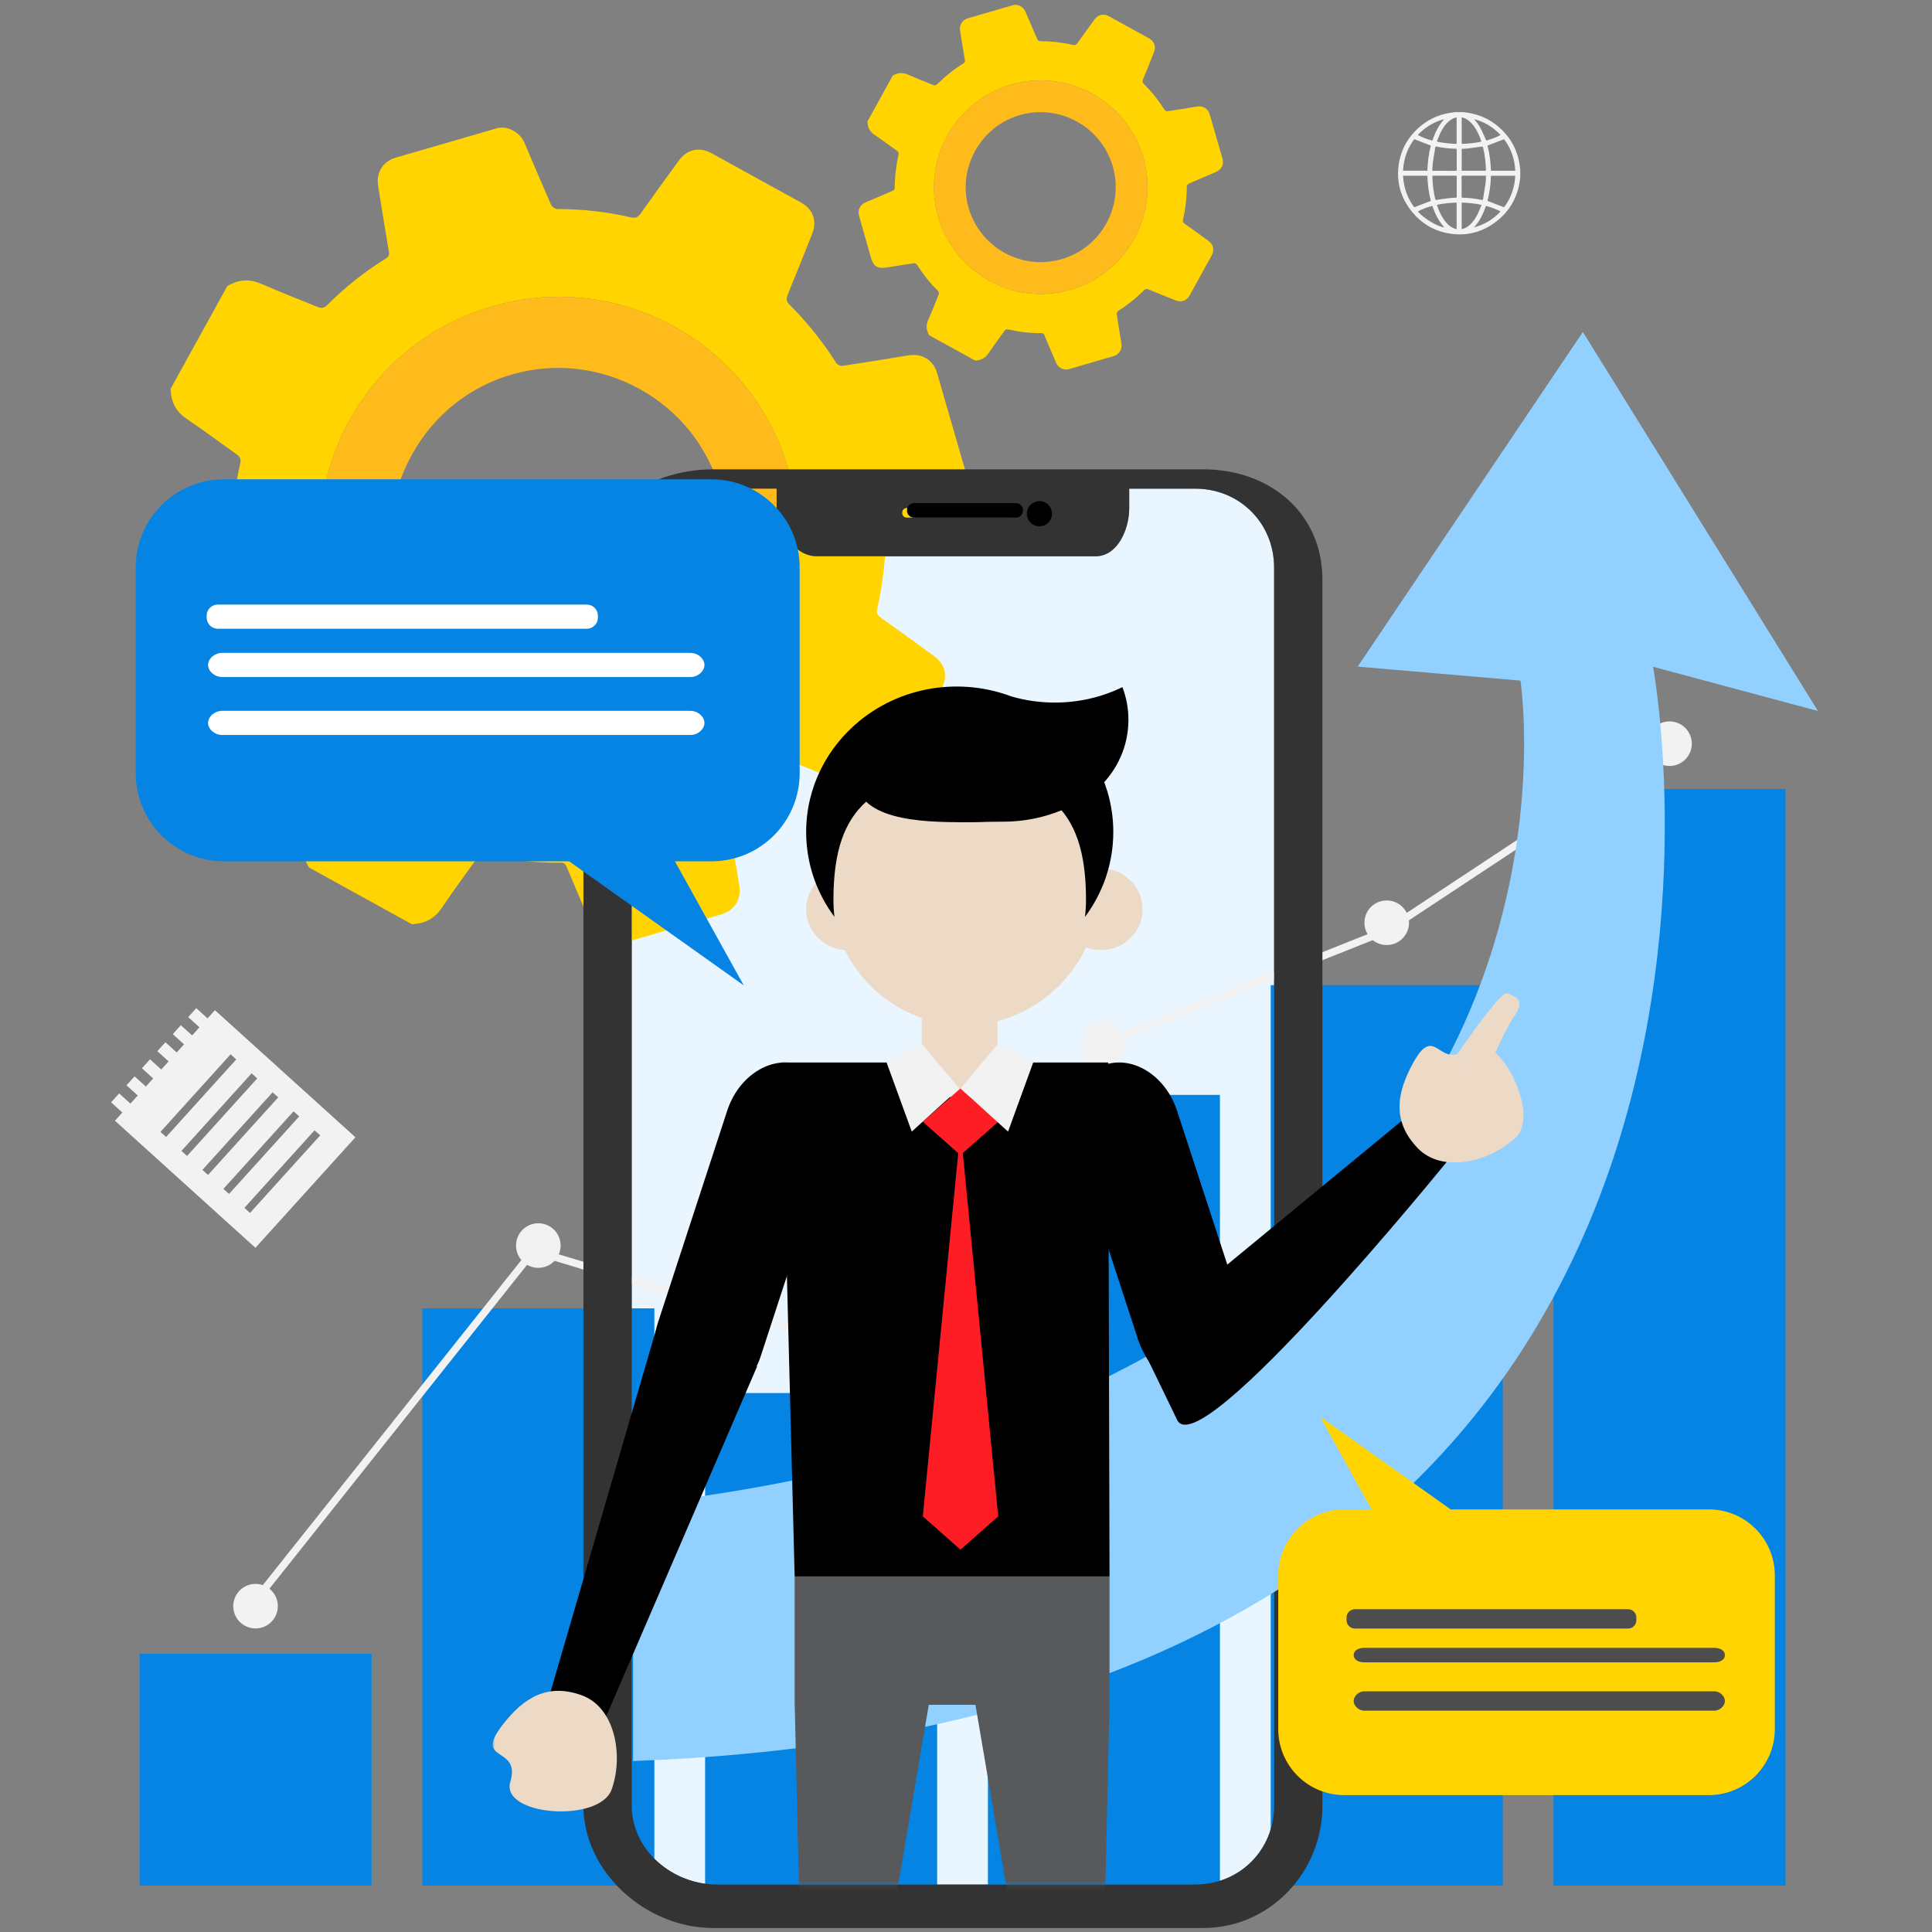
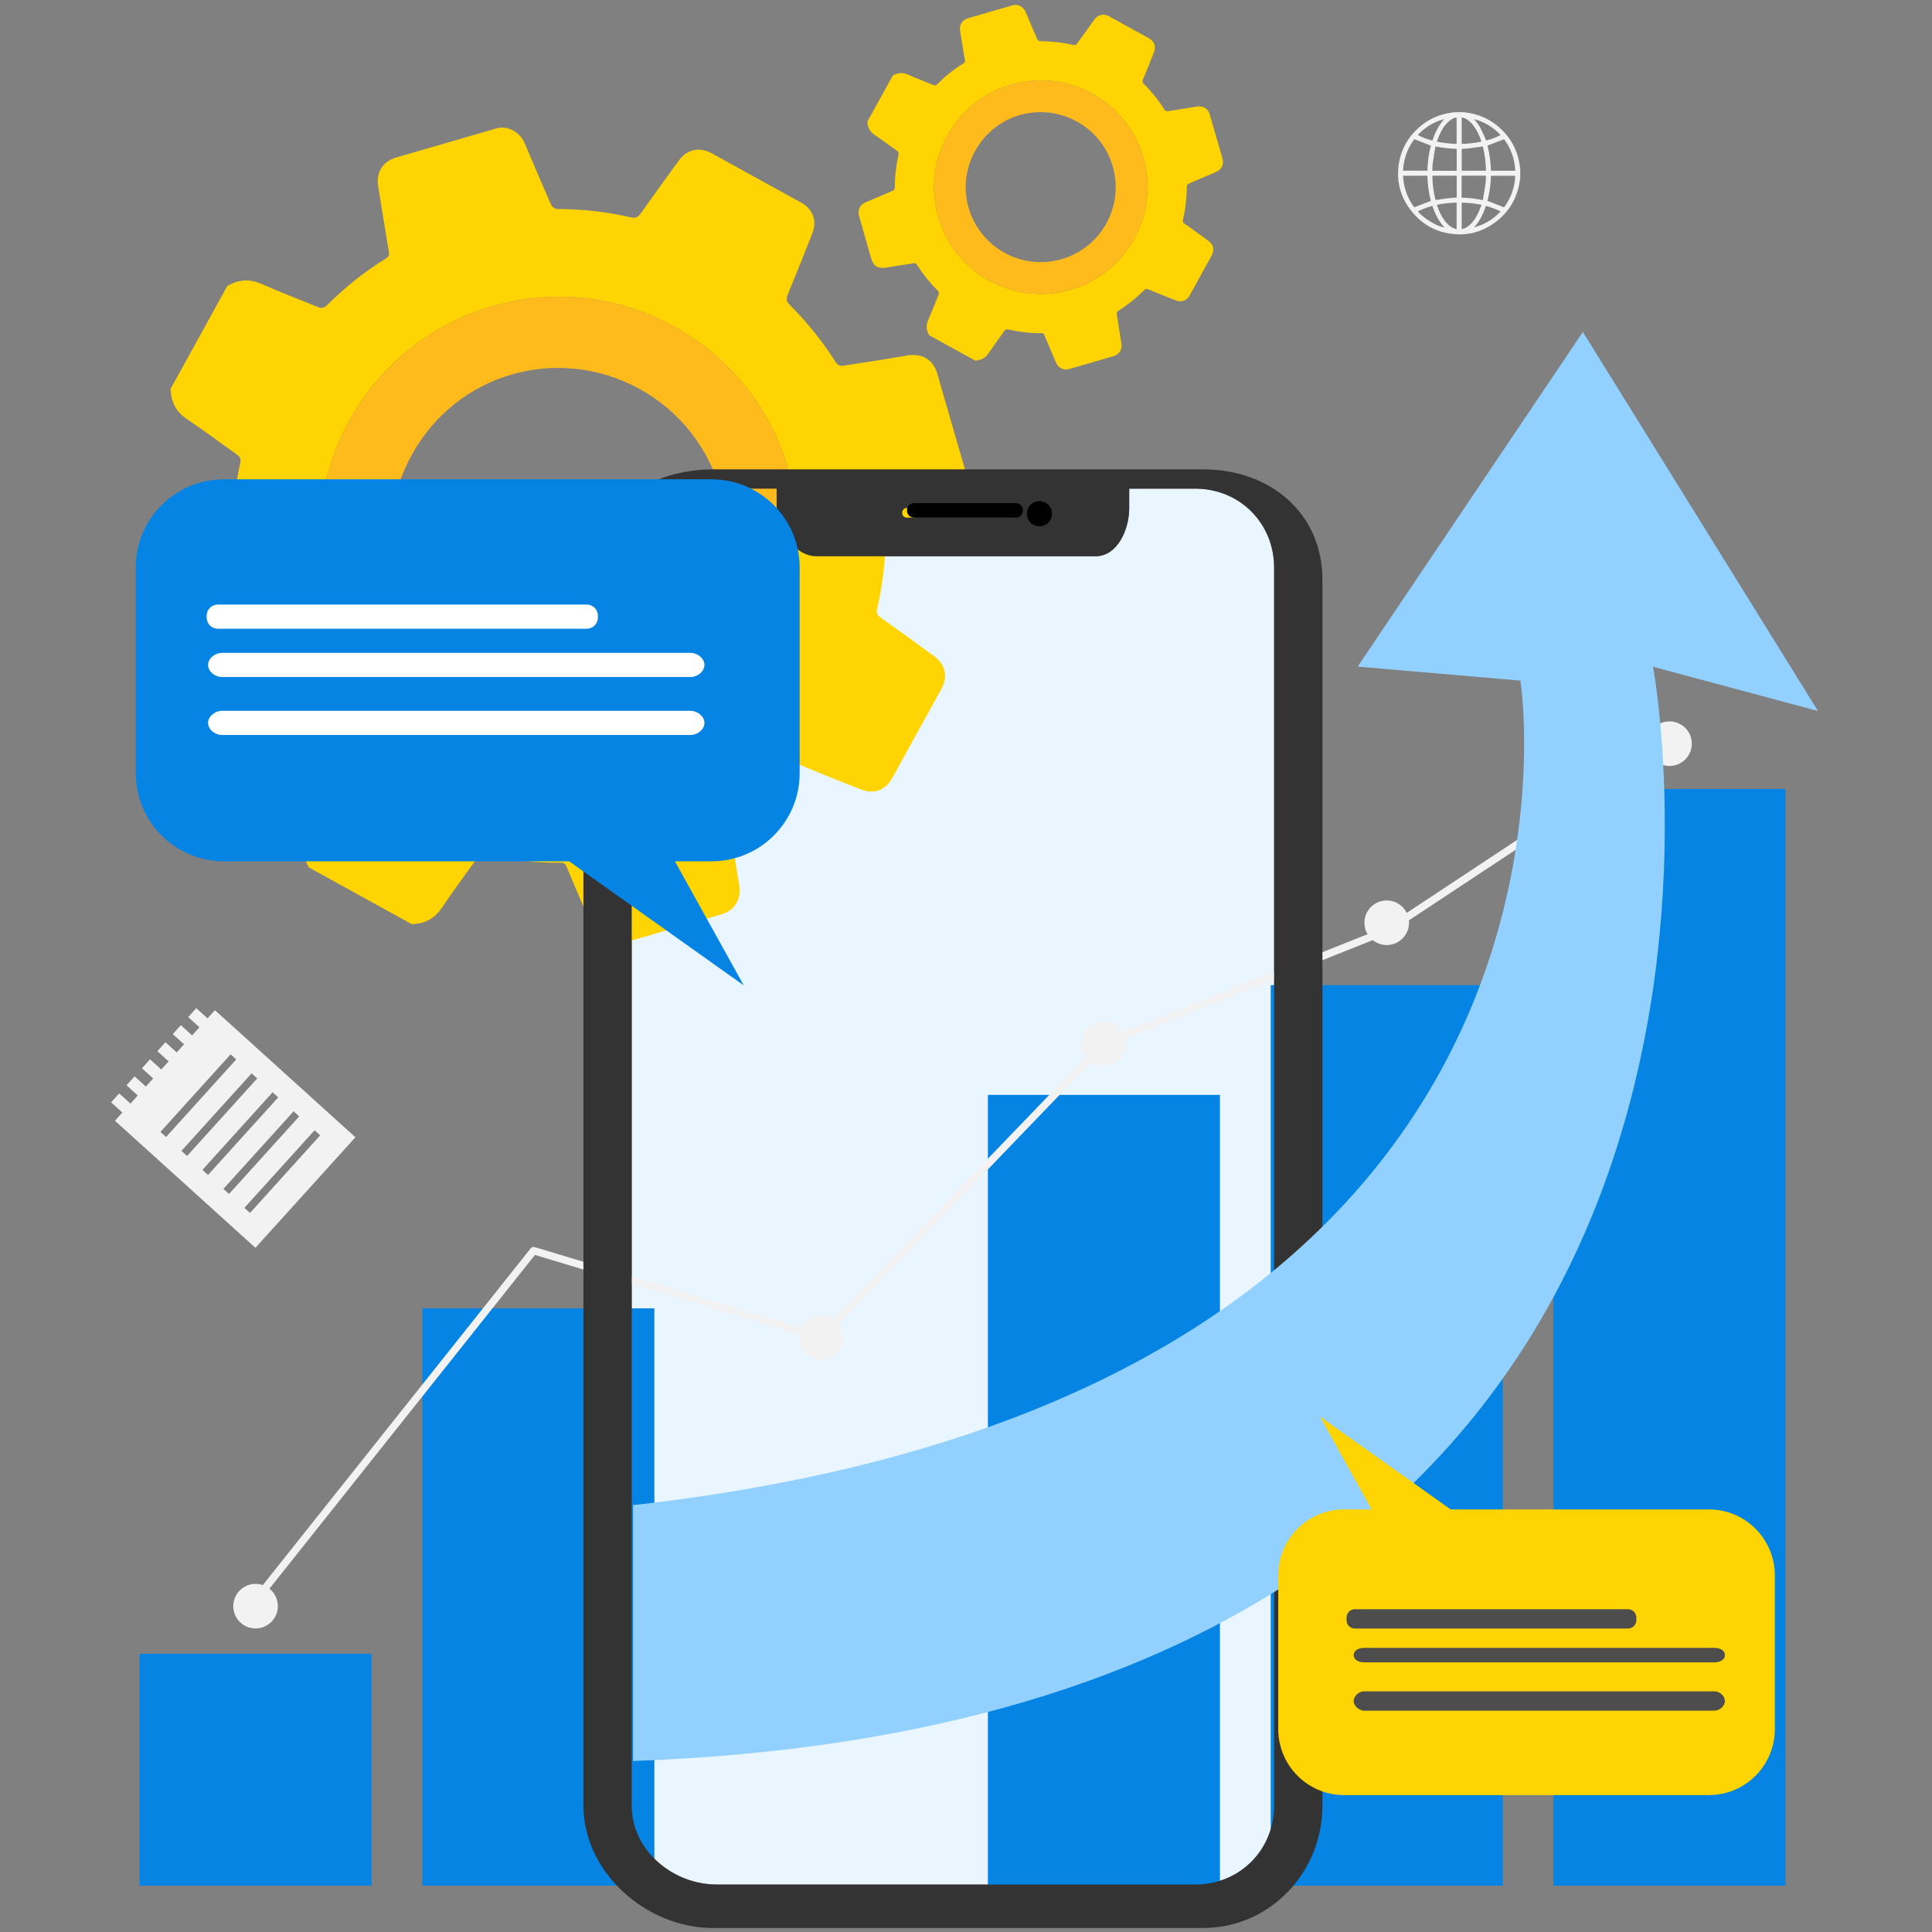
<svg xmlns="http://www.w3.org/2000/svg" width="400" height="400" viewBox="0 0 400 400" fill="none">
  <rect x="0" y="0" width="400" height="400" fill="#808080" stroke="none" />
  <path d="M226.824 115.172H169.048C164.547 115.172 160.789 109.696 160.789 105.195V101.172H148.414C139.221 101.172 130.789 108.313 130.789 117.507V373.855C130.789 383.049 139.221 390.172 148.414 390.172H247.458C256.652 390.172 263.788 383.049 263.788 373.855V117.507C263.788 108.314 256.652 101.172 247.458 101.172H233.789V105.195C233.789 109.696 231.324 115.172 226.824 115.172Z" fill="#EAF6FF" />
  <path d="M76.928 342.404H28.887V390.396H76.928V342.404Z" fill="#0584E3" />
  <path d="M135.479 270.877H87.438V390.398H135.479V270.877Z" fill="#0584E3" />
-   <path d="M194.025 288.412H145.984V390.397H194.025V288.412Z" fill="#0584E3" />
  <path d="M252.575 226.684H204.535V390.397H252.575V226.684Z" fill="#0584E3" />
  <path d="M311.127 203.965H263.086V390.398H311.127V203.965Z" fill="#0584E3" />
  <path d="M369.674 163.354H321.633V390.396H369.674V163.354Z" fill="#0584E3" />
  <path d="M345.048 153.453L286.75 191.97L228.272 215.322C228.171 215.36 228.079 215.424 228.003 215.503L169.779 276.004L110.698 258.197C110.396 258.106 110.07 258.207 109.873 258.455L51.324 332.058C51.059 332.391 51.115 332.876 51.447 333.14C51.59 333.252 51.759 333.306 51.926 333.306C52.153 333.306 52.377 333.208 52.529 333.016L110.754 259.821L169.787 277.615C170.063 277.699 170.364 277.619 170.563 277.411L228.998 216.689L287.395 193.369C287.444 193.352 287.49 193.327 287.532 193.299L345.034 155.309C345.022 154.695 345.032 154.076 345.048 153.453Z" fill="#F2F2F2" />
  <path d="M57.523 332.538C57.523 335.087 55.456 337.152 52.908 337.152C50.36 337.152 48.293 335.087 48.293 332.538C48.293 329.988 50.36 327.922 52.908 327.922C55.456 327.922 57.523 329.988 57.523 332.538Z" fill="#F2F2F2" />
-   <path d="M116.07 257.877C116.07 260.427 114.003 262.493 111.454 262.493C108.906 262.493 106.84 260.427 106.84 257.877C106.84 255.328 108.906 253.262 111.454 253.262C114.003 253.262 116.07 255.328 116.07 257.877Z" fill="#F2F2F2" />
  <path d="M174.621 276.876C174.621 279.424 172.555 281.491 170.006 281.491C167.457 281.491 165.391 279.424 165.391 276.876C165.391 274.326 167.456 272.262 170.006 272.262C172.555 272.262 174.621 274.326 174.621 276.876Z" fill="#F2F2F2" />
  <path d="M233.171 216.035C233.171 218.585 231.104 220.65 228.555 220.65C226.006 220.65 223.941 218.585 223.941 216.035C223.941 213.486 226.006 211.42 228.555 211.42C231.103 211.42 233.171 213.486 233.171 216.035Z" fill="#F2F2F2" />
  <path d="M291.722 191.042C291.722 193.592 289.656 195.658 287.106 195.658C284.558 195.658 282.492 193.592 282.492 191.042C282.492 188.494 284.558 186.428 287.106 186.428C289.656 186.428 291.722 188.494 291.722 191.042Z" fill="#F2F2F2" />
  <path d="M350.27 153.971C350.27 156.521 348.203 158.587 345.654 158.587C343.105 158.587 341.039 156.522 341.039 153.971C341.039 151.423 343.105 149.357 345.654 149.357C348.203 149.357 350.27 151.423 350.27 153.971Z" fill="#F2F2F2" />
  <path d="M47.056 59.223C43.136 66.326 39.219 73.435 35.302 80.543C35.463 83.464 36.507 85.293 38.777 86.816C42.181 89.092 45.617 91.683 48.97 94.046C49.688 94.547 49.929 95.021 49.728 95.936C48.602 101 47.989 106.131 48.003 111.331C48 111.753 47.548 112.381 47.145 112.558C42.943 114.409 38.713 116.197 34.483 117.985C31.886 119.083 30.672 121.548 31.438 124.233C33.283 130.72 35.118 137.207 36.97 143.69C38.073 147.581 40.046 148.856 44.056 148.229C48.327 147.557 52.585 146.839 56.861 146.211C57.289 146.147 57.994 146.458 58.222 146.813C60.971 151.119 64.095 155.141 67.736 158.71C68.576 159.535 68.571 160.24 68.156 161.224C66.608 164.918 65.163 168.774 63.53 172.434C62.417 174.928 62.523 177.037 63.945 179.59C71.048 183.509 78.155 187.426 85.263 191.346C88.234 191.209 90.081 190.065 91.617 187.759C93.86 184.382 96.428 180.981 98.762 177.667C99.27 176.947 99.753 176.719 100.659 176.922C105.723 178.07 110.857 178.692 116.06 178.616C116.768 178.602 117.067 178.851 117.33 179.493C119.094 183.733 120.914 187.952 122.703 192.182C123.793 194.775 126.226 196.031 128.957 195.25C135.79 193.29 142.605 191.273 149.426 189.285C152.03 188.526 153.522 186.14 153.085 183.484C152.332 178.909 151.586 174.331 150.901 169.742C150.841 169.318 151.16 168.616 151.522 168.384C155.87 165.618 159.89 162.441 163.505 158.774C164.201 158.066 164.771 158.017 165.632 158.369C169.877 160.119 174.132 161.861 178.42 163.504C181.002 164.495 183.382 163.524 184.721 161.106C188.123 154.952 191.521 148.793 194.906 142.628C196.298 140.093 195.766 137.58 193.405 135.846C189.737 133.153 186.043 130.498 182.337 127.857C181.677 127.385 181.404 126.956 181.608 126.08C182.778 120.975 183.369 115.794 183.384 110.548C183.386 110.137 183.858 109.527 184.26 109.345C188.426 107.512 192.612 105.735 196.804 103.964C199.499 102.824 200.712 100.422 199.913 97.635C197.964 90.845 195.998 84.064 194.028 77.282C193.217 74.499 190.875 73.103 188.03 73.58C183.501 74.337 178.966 75.068 174.421 75.745C174.025 75.805 173.369 75.517 173.159 75.185C170.38 70.792 167.15 66.754 163.473 63.089C162.755 62.38 162.76 61.802 163.101 60.964C164.829 56.752 166.533 52.532 168.191 48.299C169.2 45.732 168.294 43.29 165.893 41.964C159.705 38.533 153.506 35.119 147.302 31.711C144.847 30.361 142.243 30.915 140.605 33.158C137.923 36.835 135.255 40.522 132.623 44.23C132.081 44.996 131.551 45.22 130.602 45.001C125.586 43.835 120.493 43.29 115.337 43.268C114.918 43.264 114.282 42.822 114.107 42.428C112.239 38.183 110.431 33.909 108.624 29.64C107.652 27.331 105.034 25.931 102.816 26.572C95.859 28.587 88.903 30.6 81.953 32.629C79.248 33.415 77.83 35.764 78.294 38.542C79.043 43.072 79.738 47.613 80.513 52.135C80.632 52.84 80.46 53.181 79.869 53.544C75.427 56.251 71.404 59.516 67.725 63.176C67.059 63.838 66.484 63.856 65.677 63.518C61.93 61.967 58.033 60.51 54.328 58.862C51.81 57.739 49.643 57.744 47.056 59.223ZM72.335 87.059C85.539 63.117 115.648 54.408 139.588 67.608C163.532 80.811 172.236 110.922 159.037 134.865C145.836 158.807 115.725 167.516 91.784 154.312C67.84 141.111 59.132 111 72.335 87.059Z" fill="#FFD400" />
  <path d="M72.335 87.059C59.132 111 67.84 141.11 91.784 154.312C115.725 167.516 145.836 158.807 159.037 134.865C172.236 110.922 163.532 80.811 139.588 67.608C115.648 54.408 85.539 63.117 72.335 87.059ZM85.241 94.193C94.672 77.058 115.723 71.348 132.402 80.522C149.299 89.811 155.383 110.936 146.083 127.768C136.812 144.543 115.713 150.631 98.883 141.385C82.222 132.084 75.81 111.307 85.241 94.193Z" fill="#FFBA1C" />
  <path d="M184.833 15.65C183.081 18.822 181.332 21.997 179.584 25.171C179.654 26.476 180.122 27.293 181.135 27.973C182.655 28.989 184.189 30.146 185.686 31.202C186.007 31.426 186.113 31.637 186.023 32.047C185.522 34.308 185.249 36.599 185.254 38.921C185.253 39.109 185.05 39.39 184.87 39.469C182.993 40.296 181.105 41.094 179.215 41.892C178.057 42.383 177.514 43.483 177.855 44.682C178.679 47.579 179.499 50.476 180.327 53.372C180.818 55.109 181.7 55.679 183.49 55.399C185.397 55.099 187.298 54.778 189.209 54.498C189.401 54.469 189.715 54.608 189.816 54.766C191.044 56.689 192.439 58.486 194.066 60.079C194.441 60.448 194.439 60.763 194.254 61.202C193.562 62.852 192.917 64.574 192.189 66.209C191.691 67.321 191.739 68.264 192.373 69.404C195.545 71.154 198.721 72.903 201.894 74.654C203.221 74.593 204.046 74.082 204.732 73.052C205.733 71.544 206.879 70.025 207.923 68.546C208.149 68.224 208.365 68.123 208.77 68.213C211.032 68.725 213.324 69.004 215.647 68.969C215.965 68.963 216.096 69.074 216.214 69.361C217.001 71.255 217.816 73.139 218.613 75.028C219.1 76.185 220.187 76.746 221.407 76.398C224.458 75.522 227.503 74.622 230.548 73.734C231.711 73.395 232.378 72.33 232.182 71.144C231.846 69.099 231.513 67.056 231.207 65.006C231.18 64.817 231.322 64.503 231.484 64.399C233.426 63.164 235.22 61.745 236.836 60.107C237.147 59.792 237.401 59.769 237.786 59.926C239.681 60.708 241.581 61.486 243.497 62.22C244.649 62.662 245.713 62.229 246.311 61.15C247.829 58.402 249.346 55.65 250.86 52.898C251.481 51.766 251.244 50.643 250.187 49.869C248.55 48.666 246.901 47.481 245.245 46.302C244.951 46.091 244.829 45.899 244.921 45.508C245.444 43.229 245.707 40.914 245.715 38.571C245.715 38.387 245.926 38.115 246.105 38.034C247.967 37.216 249.834 36.421 251.708 35.631C252.913 35.122 253.453 34.049 253.097 32.804C252.226 29.772 251.349 26.744 250.468 23.715C250.107 22.472 249.061 21.848 247.789 22.062C245.767 22.4 243.742 22.727 241.711 23.029C241.535 23.056 241.242 22.928 241.148 22.779C239.907 20.817 238.463 19.014 236.822 17.378C236.503 17.061 236.504 16.802 236.657 16.428C237.429 14.547 238.189 12.663 238.929 10.772C239.379 9.626 238.976 8.535 237.903 7.943C235.14 6.411 232.371 4.885 229.6 3.365C228.504 2.762 227.341 3.009 226.611 4.011C225.413 5.653 224.221 7.299 223.045 8.956C222.804 9.298 222.567 9.397 222.144 9.3C219.904 8.779 217.628 8.535 215.326 8.526C215.14 8.524 214.856 8.326 214.777 8.151C213.942 6.255 213.136 4.346 212.328 2.44C211.894 1.409 210.726 0.783 209.734 1.07C206.628 1.97 203.522 2.869 200.417 3.774C199.209 4.125 198.577 5.175 198.784 6.415C199.118 8.438 199.429 10.465 199.775 12.486C199.828 12.8 199.751 12.953 199.488 13.115C197.504 14.324 195.707 15.782 194.064 17.416C193.766 17.712 193.509 17.719 193.149 17.569C191.476 16.876 189.736 16.225 188.081 15.489C186.956 14.987 185.987 14.988 184.833 15.65ZM196.121 28.081C202.018 17.389 215.465 13.5 226.156 19.394C236.85 25.291 240.736 38.738 234.842 49.43C228.948 60.122 215.498 64.012 204.807 58.115C194.114 52.22 190.225 38.773 196.121 28.081Z" fill="#FFD400" />
  <path d="M196.119 28.08C190.223 38.772 194.112 52.219 204.805 58.115C215.496 64.012 228.945 60.122 234.84 49.43C240.735 38.738 236.849 25.291 226.154 19.394C215.463 13.499 202.016 17.388 196.119 28.08ZM201.884 31.266C206.095 23.613 215.496 21.064 222.946 25.161C230.491 29.309 233.209 38.744 229.055 46.26C224.913 53.752 215.491 56.47 207.976 52.341C200.536 48.188 197.672 38.909 201.884 31.266Z" fill="#FFBA1C" />
  <path d="M249.125 97.172H233.389H162.492H147.587C133.797 97.172 120.793 106.213 120.793 120.003V373.854C120.792 387.644 133.796 399.172 147.586 399.172H249.125C262.915 399.172 273.792 387.644 273.792 373.855V120.003C273.792 106.213 262.915 97.172 249.125 97.172ZM215.203 104.19C216.401 104.19 217.372 105.161 217.372 106.359C217.372 107.558 216.401 108.529 215.203 108.529C214.005 108.529 213.034 107.558 213.034 106.359C213.034 105.16 214.005 104.19 215.203 104.19ZM209.792 106.223C209.792 106.747 209.367 107.172 208.843 107.172H187.741C187.217 107.172 186.792 106.747 186.792 106.223V106.121C186.792 105.597 187.217 105.172 187.741 105.172H208.843C209.367 105.172 209.792 105.597 209.792 106.121V106.223ZM263.792 373.855C263.792 383.049 256.656 390.172 247.462 390.172H148.418C139.225 390.172 130.793 383.049 130.793 373.855V117.507C130.793 108.314 139.225 101.172 148.418 101.172H160.792V105.195C160.792 109.696 164.551 115.172 169.051 115.172H226.827C231.327 115.172 233.792 109.696 233.792 105.195V101.172H247.462C256.656 101.172 263.792 108.313 263.792 117.507V373.855Z" fill="#333333" />
  <path d="M211.289 105.621C211.289 105.097 210.864 104.672 210.34 104.672H189.238C188.714 104.672 188.289 105.097 188.289 105.621V105.723C188.289 106.247 188.714 106.672 189.238 106.672H210.34C210.864 106.672 211.289 106.247 211.289 105.723V105.621Z" fill="black" stroke="black" stroke-miterlimit="10" />
  <path d="M215.2 108.528C216.398 108.528 217.369 107.557 217.369 106.358C217.369 105.16 216.398 104.189 215.2 104.189C214.002 104.189 213.031 105.16 213.031 106.358C213.031 107.557 214.002 108.528 215.2 108.528Z" fill="black" stroke="black" stroke-width="0.876" stroke-miterlimit="10" />
  <path d="M327.716 68.728L281.095 138.014L314.79 140.913C314.79 140.913 337.794 288.413 131.066 311.622V364.6C382.987 355.456 342.247 138.048 342.247 138.048L376.393 147.207L327.716 68.728Z" fill="#92D0FF" />
  <path d="M42.97 210.84L40.636 208.729L38.964 210.577L41.298 212.688L39.777 214.369L37.444 212.258L35.773 214.106L38.106 216.217L36.584 217.899L34.251 215.786L32.577 217.637L34.911 219.749L33.39 221.43L31.056 219.318L29.384 221.17L31.716 223.28L30.2 224.958L27.865 222.847L26.191 224.699L28.524 226.809L27.004 228.491L24.67 226.379L23 228.225L25.334 230.337L23.798 232.033L52.882 258.345L73.585 235.459L44.501 209.149L42.97 210.84ZM66.292 235.064L51.763 251.125L50.599 250.074L65.13 234.013L66.292 235.064ZM61.95 231.136L47.419 247.196L46.257 246.144L60.787 230.083L61.95 231.136ZM57.601 227.202L43.071 243.262L41.908 242.211L56.438 226.15L57.601 227.202ZM53.258 223.273L38.73 239.334L37.565 238.281L52.094 222.22L53.258 223.273ZM48.911 219.34L34.382 235.401L33.218 234.347L47.748 218.286L48.911 219.34Z" fill="#F2F2F2" />
  <path d="M139.731 178.324H147.305C157.392 178.324 165.561 170.154 165.561 160.068V117.498C165.561 107.417 157.392 99.236 147.305 99.236H46.362C36.279 99.236 28.102 107.418 28.102 117.498V160.068C28.102 170.154 36.278 178.324 46.362 178.324H117.834L153.985 204.01L139.731 178.324Z" fill="#0584E3" />
  <path fill-rule="evenodd" clip-rule="evenodd" d="M314.609 34.01C314.125 30.932 312.688 28.377 310.352 26.33C308.483 24.692 306.301 23.704 303.842 23.336C303.543 23.291 303.242 23.257 302.944 23.219C302.383 23.219 301.823 23.219 301.263 23.219C300.923 23.265 300.581 23.308 300.242 23.36C297.726 23.746 295.525 24.805 293.644 26.513C291.552 28.413 290.189 30.752 289.679 33.535C288.973 37.394 289.898 40.867 292.381 43.896C294.312 46.25 296.801 47.747 299.799 48.296C303.524 48.979 306.908 48.119 309.885 45.784C312.446 43.776 314.006 41.135 314.583 37.924C314.655 37.521 314.696 37.113 314.751 36.707C314.751 36.147 314.751 35.588 314.751 35.028C314.705 34.689 314.662 34.349 314.609 34.01ZM301.597 31.032C301.598 32.399 301.596 33.766 301.601 35.132C301.601 35.292 301.573 35.367 301.387 35.367C299.831 35.36 298.276 35.362 296.719 35.362C296.68 35.362 296.64 35.356 296.547 35.349C296.57 34.844 296.56 34.356 296.626 33.878C296.784 32.749 296.981 31.625 297.159 30.498C297.179 30.371 297.227 30.305 297.37 30.337C298.725 30.628 300.099 30.756 301.479 30.811C301.511 30.812 301.542 30.825 301.583 30.836C301.589 30.903 301.597 30.967 301.597 31.032ZM300.076 25.027C300.569 24.621 301.161 24.34 301.58 24.319C301.58 26.132 301.58 27.946 301.58 29.777C300.789 29.827 298.36 29.554 297.47 29.311C297.698 28.754 297.905 28.194 298.155 27.656C298.623 26.655 299.211 25.739 300.076 25.027ZM299.022 24.66C297.842 25.945 297.112 27.475 296.55 29.108C295.502 28.827 294.504 28.471 293.532 27.955C295.06 26.318 296.879 25.225 299.022 24.66ZM292.808 28.816C293.972 29.267 295.093 29.701 296.242 30.146C295.804 31.813 295.57 33.557 295.527 35.344C293.854 35.344 292.189 35.344 290.486 35.344C290.603 32.909 291.378 30.723 292.808 28.816ZM292.81 42.917C291.384 41.036 290.613 38.848 290.483 36.387C292.178 36.387 293.838 36.387 295.524 36.387C295.572 38.163 295.797 39.908 296.243 41.59C295.104 42.03 293.983 42.464 292.81 42.917ZM293.544 43.773C294.503 43.265 295.495 42.912 296.547 42.627C297.112 44.25 297.835 45.785 299.038 47.058C297.78 47.034 294.711 45.199 293.544 43.773ZM301.58 47.46C301.361 47.387 301.152 47.334 300.957 47.249C300.316 46.974 299.804 46.529 299.36 46C298.474 44.946 297.925 43.716 297.492 42.407C298.846 42.114 300.2 41.988 301.58 41.947C301.58 43.775 301.58 45.589 301.58 47.46ZM301.597 40.752C301.597 40.8 301.586 40.848 301.579 40.913C301.1 40.945 300.622 40.954 300.151 41.01C299.255 41.117 298.359 41.24 297.467 41.381C297.25 41.416 297.19 41.372 297.14 41.166C296.781 39.649 296.591 38.111 296.56 36.553C296.56 36.505 296.569 36.456 296.573 36.393C296.642 36.387 296.705 36.375 296.769 36.375C298.299 36.374 299.831 36.376 301.362 36.372C301.512 36.372 301.603 36.385 301.603 36.579C301.593 37.97 301.598 39.361 301.597 40.752ZM310.675 27.952C309.713 28.472 308.711 28.819 307.709 29.097C307.354 28.311 307.021 27.529 306.646 26.767C306.268 25.998 305.762 25.309 305.187 24.665C307.329 25.223 309.144 26.319 310.675 27.952ZM307.646 35.157C307.647 35.213 307.64 35.27 307.637 35.351C305.957 35.351 304.306 35.351 302.632 35.351C302.632 33.843 302.632 32.343 302.632 30.82C303.098 30.791 303.567 30.782 304.029 30.726C304.941 30.616 305.852 30.487 306.761 30.35C306.95 30.32 307.013 30.351 307.058 30.544C307.423 32.061 307.612 33.599 307.646 35.157ZM302.63 24.277C302.848 24.349 303.058 24.402 303.253 24.487C304.007 24.815 304.578 25.366 305.067 26.009C305.824 27.002 306.317 28.125 306.712 29.318C305.795 29.559 303.393 29.828 302.63 29.775C302.63 27.963 302.63 26.147 302.63 24.277ZM302.607 36.611C302.607 36.459 302.622 36.37 302.815 36.371C304.37 36.377 305.925 36.375 307.481 36.375C307.528 36.375 307.576 36.386 307.659 36.397C307.636 36.887 307.647 37.374 307.581 37.851C307.423 38.98 307.227 40.103 307.05 41.23C307.027 41.371 306.97 41.428 306.82 41.396C305.523 41.115 304.208 40.982 302.882 40.932C302.802 40.929 302.721 40.92 302.628 40.914C302.62 40.834 302.611 40.771 302.611 40.708C302.61 39.342 302.611 37.977 302.607 36.611ZM304.282 46.579C303.846 46.967 303.358 47.263 302.788 47.409C302.743 47.421 302.694 47.424 302.628 47.434C302.628 45.604 302.628 43.79 302.628 41.945C304.009 41.987 305.356 42.114 306.741 42.411C306.511 42.972 306.305 43.523 306.06 44.056C305.625 45.005 305.069 45.877 304.282 46.579ZM305.184 47.074C306.364 45.79 307.094 44.261 307.657 42.627C308.705 42.907 309.702 43.265 310.676 43.781C309.146 45.417 307.327 46.509 305.184 47.074ZM311.398 42.917C310.226 42.464 309.111 42.034 307.965 41.59C308.401 39.928 308.636 38.185 308.679 36.395C310.35 36.395 312.014 36.395 313.72 36.395C313.603 38.831 312.826 41.019 311.398 42.917ZM308.685 35.349C308.631 33.575 308.413 31.822 307.962 30.146C309.108 29.704 310.229 29.27 311.399 28.818C312.83 30.717 313.6 32.906 313.724 35.349C312.032 35.349 310.375 35.349 308.685 35.349Z" fill="#F2F2F2" />
  <mask id="mask0_3618_5229" style="mask-type:luminance" maskUnits="userSpaceOnUse" x="101" y="137" width="221" height="254">
-     <path d="M321.789 137.172H101.789V390.172H321.789V137.172Z" fill="white" />
-   </mask>
+     </mask>
  <g mask="url(#mask0_3618_5229)">
    <path d="M229.715 326.391H164.526L161.781 219.977H229.435L229.715 326.391Z" fill="black" />
    <g opacity="0.1">
      <path d="M209.395 235.667L214.604 221.356L207.285 217.523L199.556 226.731L191.75 233.635L199.084 240.123L191.75 315.322L199.556 322.228L207.362 315.322L200.028 240.123L207.257 233.727L209.395 235.667Z" fill="black" />
      <path d="M191.573 217.523L184.254 221.356L189.464 235.667L199.302 226.731L191.573 217.523Z" fill="black" />
    </g>
    <path d="M142.621 290.288C148.497 292.208 155.16 287.947 157.503 280.776L171.839 236.9C174.182 229.728 171.32 222.355 165.445 220.434C159.571 218.516 152.907 222.775 150.563 229.95L136.227 273.824C133.886 280.997 136.746 288.369 142.621 290.288Z" fill="black" />
    <path d="M125.458 355.456L156.744 282.915L135.806 275.383L113.707 351.23L125.458 355.456Z" fill="black" />
    <path d="M105.66 368.881C103.548 375.971 124.123 377.472 126.627 370.511C129.133 363.55 127.393 353.488 120.43 350.983C113.468 348.477 108.491 351.303 103.944 357.263C97.991 365.067 107.9 361.364 105.66 368.881Z" fill="#ECDAC7" />
    <path d="M229.715 326.391H164.527V352.961H229.715V326.391Z" fill="#58595B" />
    <path d="M181.611 415.845H165.992L164.543 352.961H192.294L181.611 415.845Z" fill="#58595B" />
    <path d="M251.627 290.288C245.75 292.208 237.889 284.276 235.546 277.102L222.408 236.9C220.065 229.728 222.927 222.355 228.803 220.434C234.677 218.516 241.339 222.775 243.686 229.95L258.02 273.824C260.364 280.997 257.502 288.369 251.627 290.288Z" fill="black" />
    <path d="M299.601 240.467C299.601 240.467 248.378 303.601 243.712 293.968C239.047 284.335 235.547 277.104 235.547 277.104L290.994 231.418L299.601 240.467Z" fill="black" />
    <path d="M303.901 216.94C309.538 212.146 319.21 230.369 313.85 235.469C308.488 240.568 298.578 243.033 293.479 237.671C288.38 232.311 288.959 226.616 292.579 220.052C297.319 211.458 297.929 222.019 303.901 216.94Z" fill="#ECDAC7" />
    <path d="M212.64 415.845H228.26L229.707 352.961H201.957L212.64 415.845Z" fill="#58595B" />
-     <path d="M206.523 219.542C206.523 223.874 203.008 227.389 198.675 227.389C194.341 227.389 190.828 223.874 190.828 219.542V210.162C190.828 205.83 194.341 202.318 198.675 202.318C203.008 202.318 206.523 205.83 206.523 210.162V219.542Z" fill="#ECDAC7" />
    <path d="M227.638 183.717C227.638 199.472 215.148 212.245 199.742 212.245C184.334 212.245 171.844 199.472 171.844 183.717C171.844 167.961 184.334 155.188 199.742 155.188C215.147 155.189 227.638 167.962 227.638 183.717Z" fill="#ECDAC7" />
    <path d="M184.128 188.255C184.128 192.924 180.274 196.708 175.516 196.708C170.762 196.708 166.906 192.925 166.906 188.255C166.906 183.587 170.761 179.803 175.516 179.803C180.273 179.803 184.128 183.587 184.128 188.255Z" fill="#ECDAC7" />
    <path d="M236.57 188.255C236.57 192.924 232.715 196.708 227.958 196.708C223.202 196.708 219.348 192.925 219.348 188.255C219.348 183.587 223.203 179.803 227.958 179.803C232.715 179.803 236.57 183.587 236.57 188.255Z" fill="#ECDAC7" />
    <path d="M233.628 149.03C233.628 146.652 233.19 144.373 232.389 142.262C228.18 144.308 223.427 145.461 218.395 145.461C215.261 145.461 212.237 145.013 209.382 144.181C208.63 143.899 207.865 143.645 207.087 143.418C204.236 142.586 201.208 142.137 198.075 142.137C196.755 142.137 195.452 142.217 194.177 142.371C188.054 143.11 182.483 145.565 177.996 149.221C171.214 154.746 166.906 163.012 166.906 172.252C166.906 178.815 169.08 184.886 172.767 189.833C172.626 188.671 172.553 187.49 172.553 186.294C172.553 176.055 174.879 170.013 179.321 165.985C184.937 171.275 199.212 170.117 207.673 170.117C212.604 170.117 217.267 169.01 221.412 167.039C222.868 166.426 224.236 165.654 225.492 164.743C225.664 164.619 225.834 164.49 226.003 164.36C226.604 163.938 227.187 163.495 227.754 163.033C227.738 162.984 227.723 162.935 227.706 162.885C231.363 159.334 233.628 154.437 233.628 149.03Z" fill="black" />
    <path d="M230.496 172.252C230.496 163.012 226.187 154.746 219.407 149.221C216.296 146.685 212.671 147.581 208.691 146.373L198.305 170.225C205.818 170.243 214.11 169.724 218.08 165.986C222.523 170.014 224.848 176.055 224.848 186.295C224.848 187.491 224.775 188.672 224.634 189.834C228.322 184.886 230.496 178.815 230.496 172.252Z" fill="black" />
    <path d="M191.059 232.256L198.865 225.352L206.669 232.256L199.337 238.744L206.669 313.944L198.865 320.847L191.059 313.944L198.393 238.744L191.059 232.256Z" fill="#FF1D25" />
-     <path d="M208.705 234.288L198.867 225.352L206.595 216.143L213.915 219.977L208.705 234.288Z" fill="#F2F2F2" />
    <path d="M188.771 234.288L198.611 225.352L190.882 216.143L183.562 219.977L188.771 234.288Z" fill="#F2F2F2" />
    <path d="M300.539 219.976C300.539 219.976 310.614 204.899 312.142 205.663C313.669 206.427 315.959 206.732 313.517 210.396C311.075 214.061 307.564 222.61 307.564 222.61C307.564 222.61 300.845 222.99 300.539 219.976Z" fill="#ECDAC7" />
  </g>
  <path d="M123.789 127.875C123.789 129.144 122.761 130.172 121.493 130.172H45.085C43.817 130.172 42.789 129.144 42.789 127.875V127.469C42.789 126.2 43.817 125.172 45.085 125.172H121.493C122.761 125.172 123.789 126.2 123.789 127.469V127.875Z" fill="white" />
  <path d="M145.848 137.672C145.848 138.941 144.534 140.172 142.912 140.172H46.014C44.393 140.172 43.078 138.941 43.078 137.672C43.078 136.403 44.393 135.172 46.014 135.172H142.911C144.534 135.172 145.848 136.403 145.848 137.672Z" fill="white" />
  <path d="M145.848 149.672C145.848 150.941 144.534 152.172 142.912 152.172H46.014C44.393 152.172 43.078 150.941 43.078 149.672C43.078 148.404 44.393 147.172 46.014 147.172H142.911C144.534 147.172 145.848 148.404 145.848 149.672Z" fill="white" />
  <path d="M283.967 312.507H278.301C270.758 312.507 264.648 318.616 264.648 326.161V358.001C264.648 365.541 270.758 371.658 278.301 371.658H353.802C361.344 371.658 367.458 365.541 367.458 358.001V326.161C367.458 318.616 361.344 312.507 353.802 312.507H300.345L273.307 293.295L283.967 312.507Z" fill="#FFD400" />
  <path d="M338.789 335.454C338.789 336.402 338.02 337.172 337.072 337.172H280.506C279.558 337.172 278.789 336.402 278.789 335.454V334.89C278.789 333.942 279.558 333.172 280.506 333.172H337.072C338.02 333.172 338.789 333.942 338.789 334.89V335.454Z" fill="#4D4D4D" />
  <path d="M357.128 342.672C357.128 343.62 356.145 344.172 354.931 344.172H282.458C281.246 344.172 280.262 343.62 280.262 342.672C280.262 341.723 281.246 341.172 282.458 341.172H354.931C356.144 341.172 357.128 341.723 357.128 342.672Z" fill="#4D4D4D" />
  <path d="M357.128 352.172C357.128 353.119 356.145 354.172 354.931 354.172H282.458C281.246 354.172 280.262 353.119 280.262 352.172C280.262 351.222 281.246 350.172 282.458 350.172H354.931C356.144 350.172 357.128 351.222 357.128 352.172Z" fill="#4D4D4D" />
</svg>